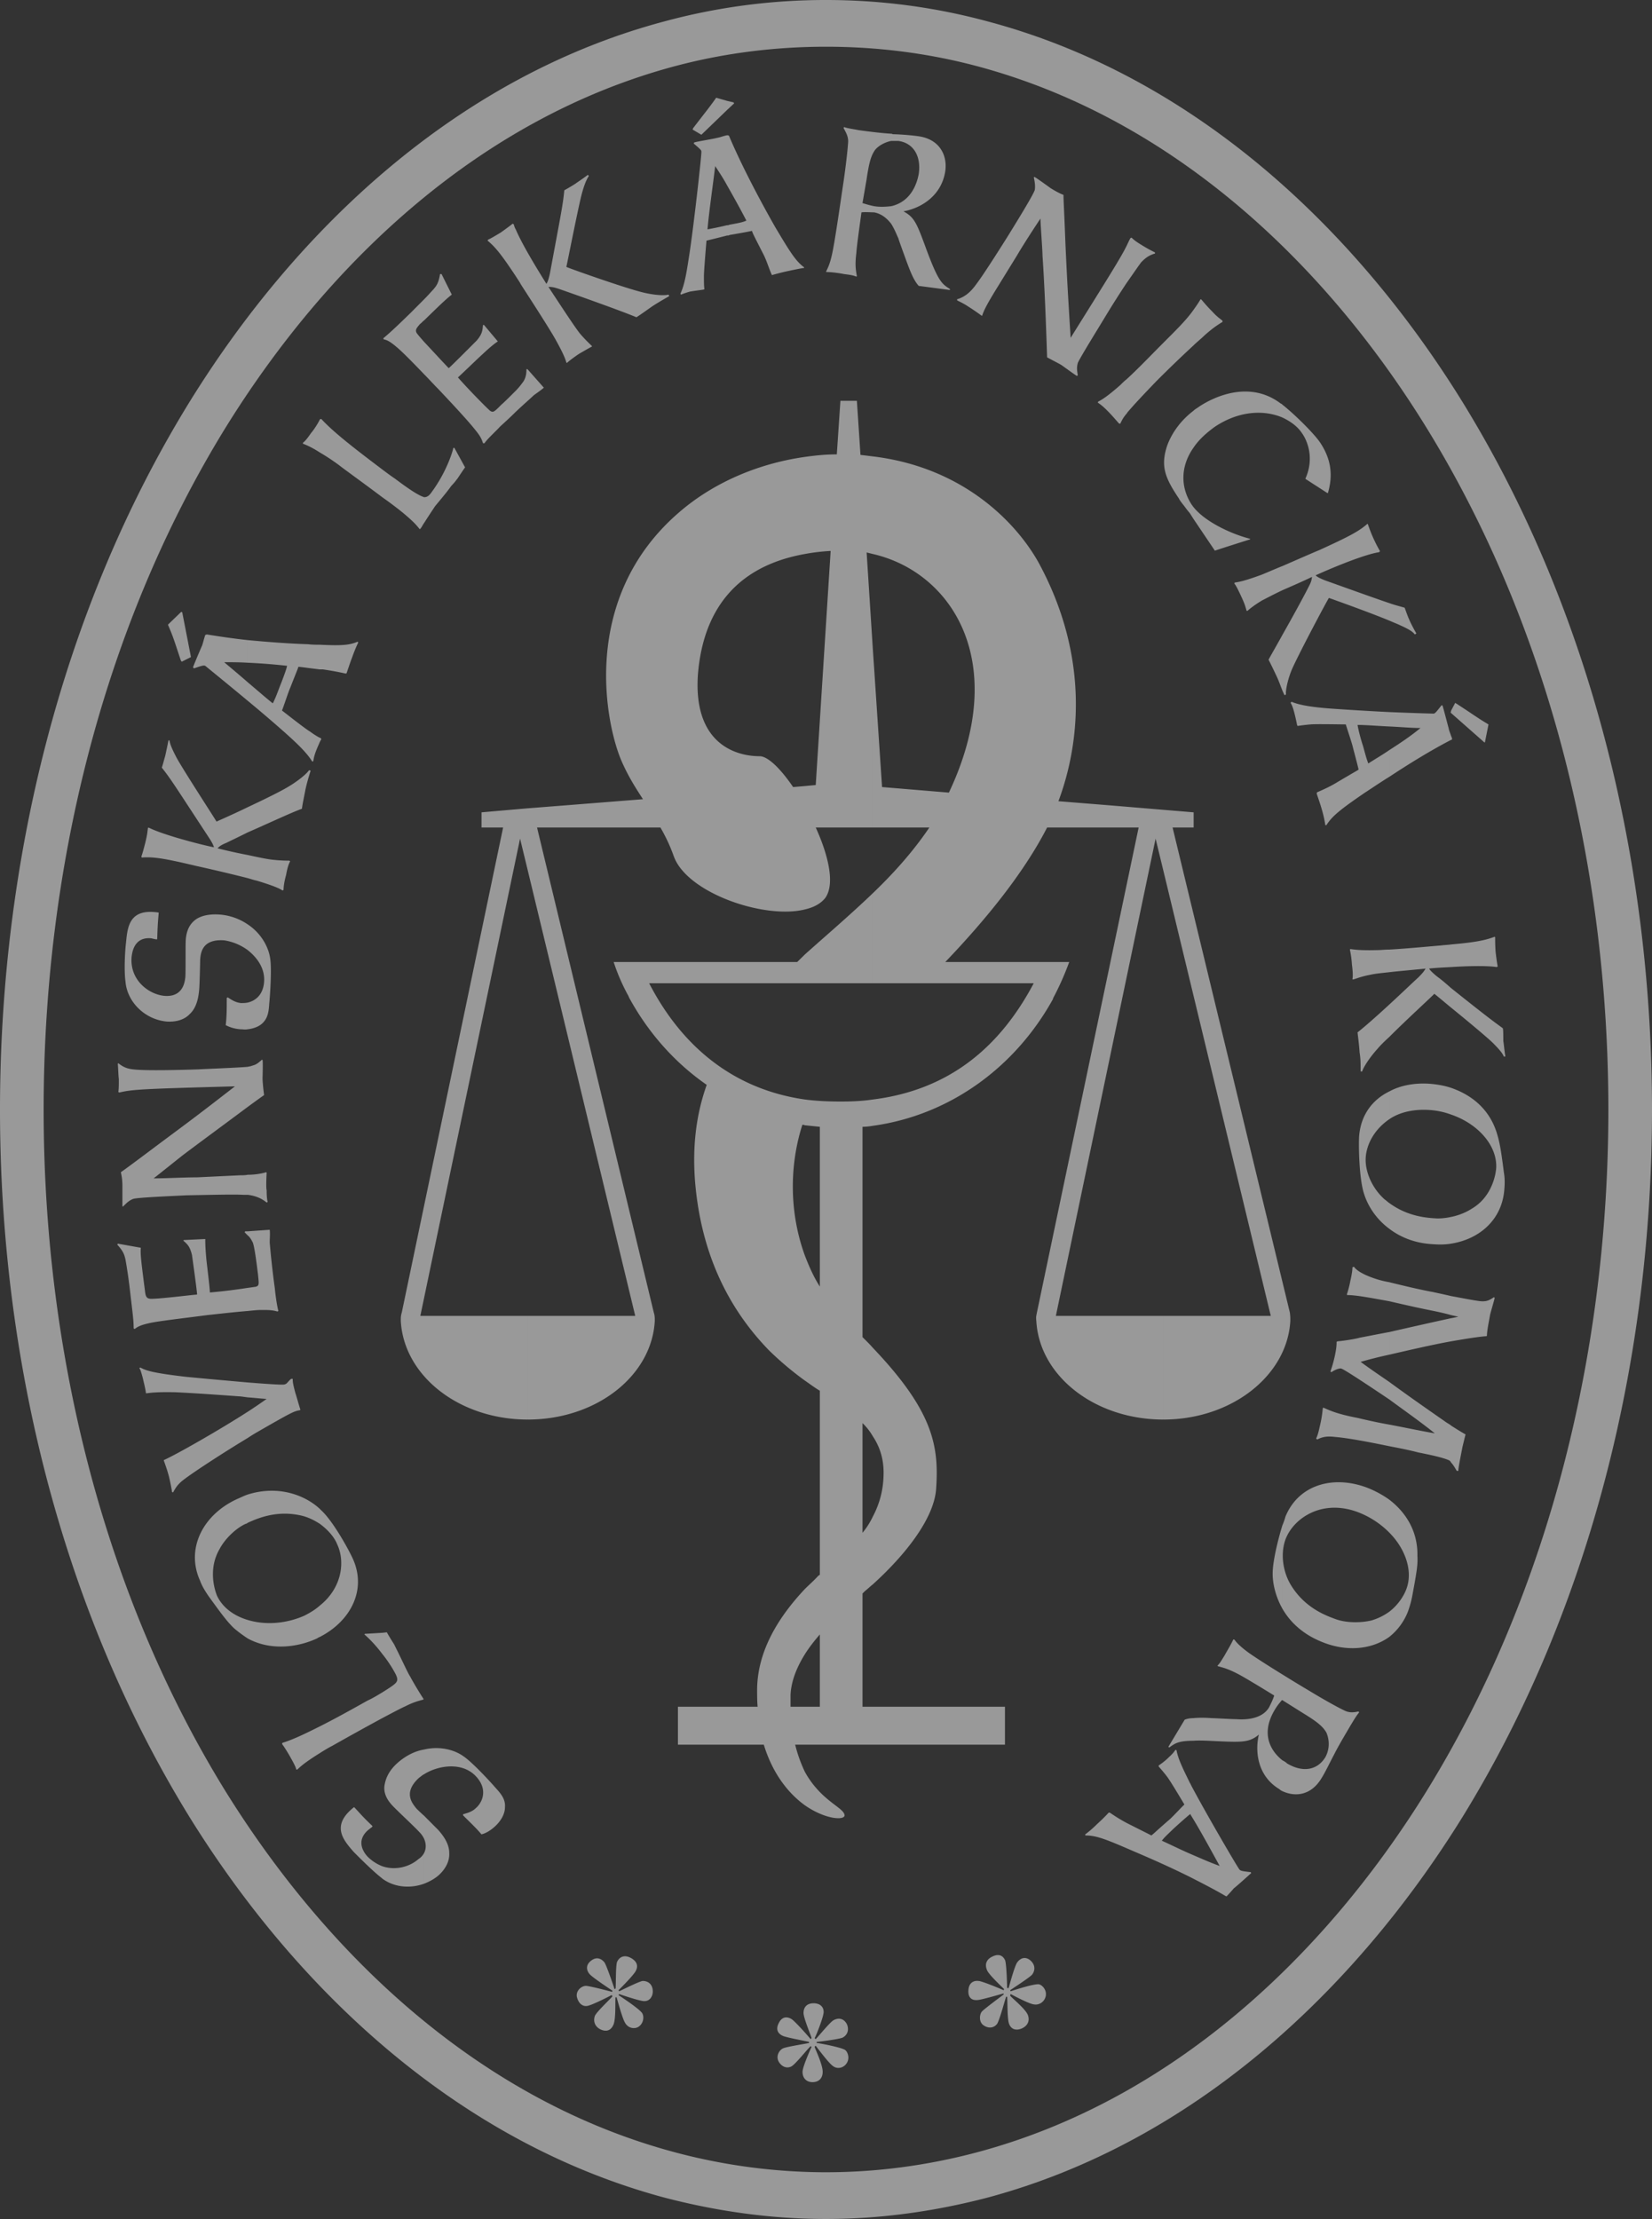
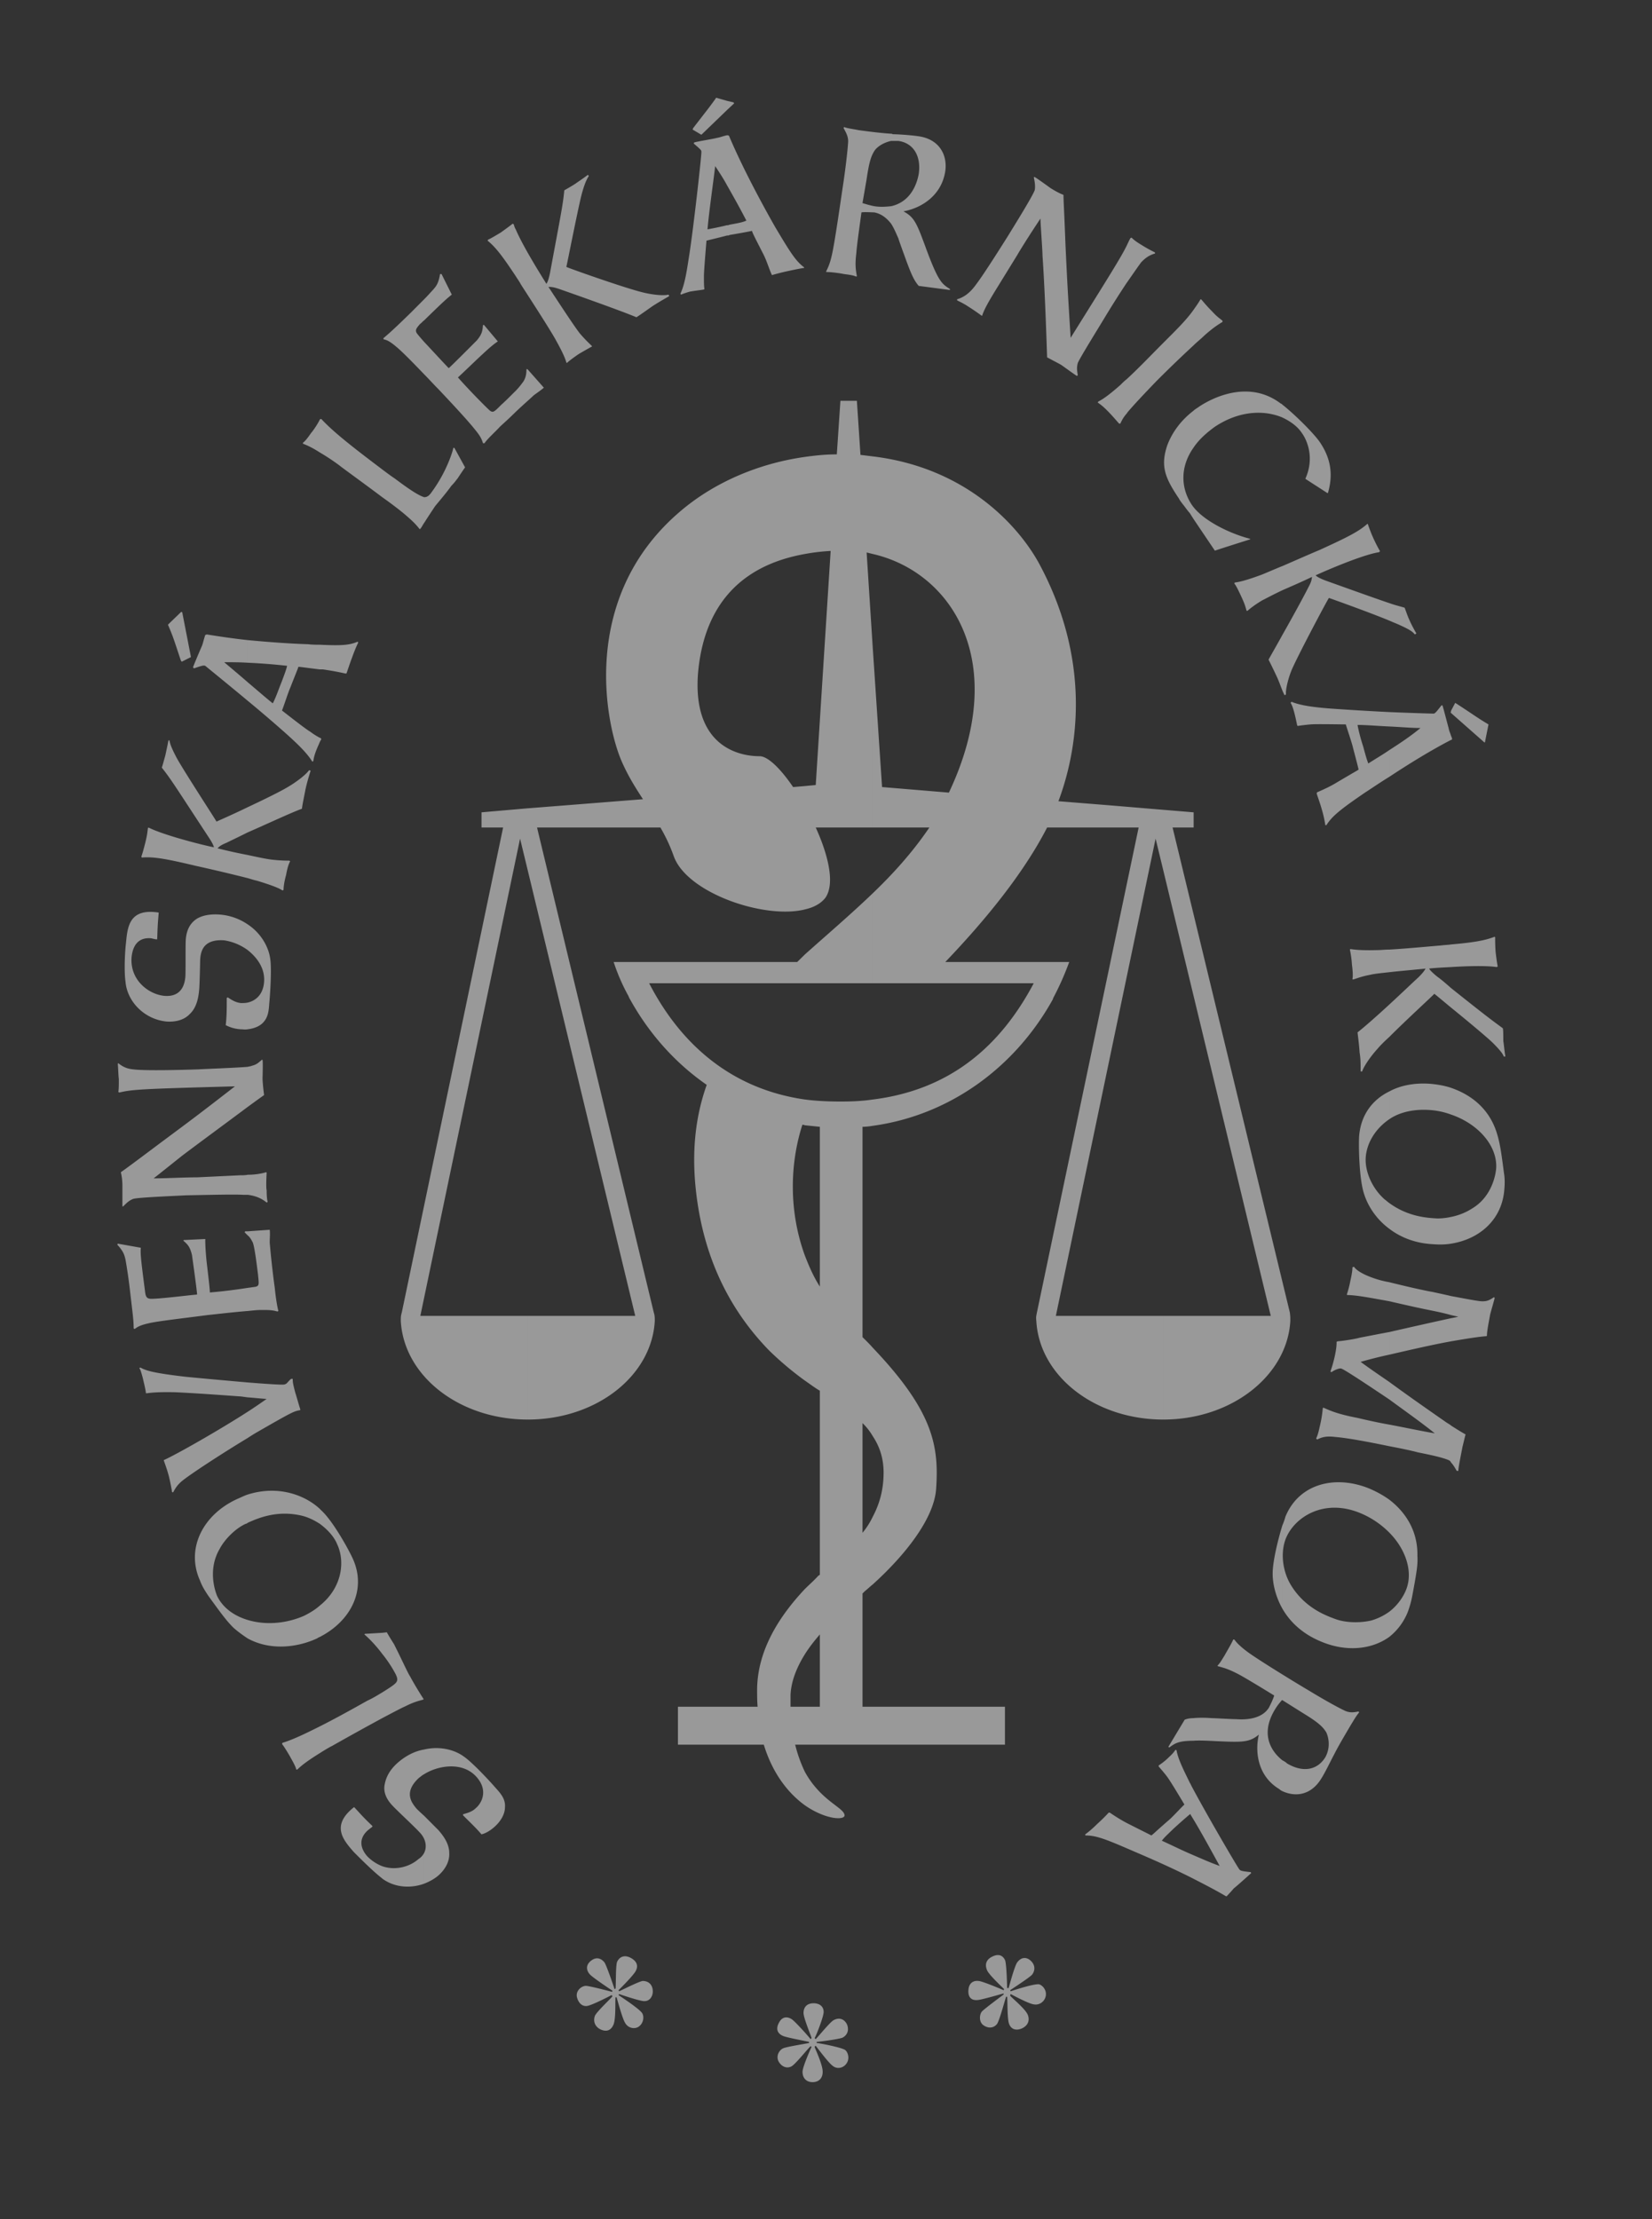
<svg xmlns="http://www.w3.org/2000/svg" width="169" height="227" viewBox="0 0 169 227">
  <rect x="0" y="0" width="169" height="227" fill="#333333" stroke="none" />
  <g fill="#FFF" fill-rule="evenodd" opacity=".5">
-     <path d="M84.5 227c-5.62 0-11.186-.788-16.595-2.206-20.85-5.622-37.393-20.962-48.526-38.928C6.144 164.379 0 138.638 0 113.526 0 88.414 6.144 62.62 19.379 41.134 30.512 23.115 47.056 7.774 67.905 2.206A63.152 63.152 0 0 1 84.5 0v4.78c-5.147 0-10.293.631-15.283 1.944-19.904 5.254-35.606 19.963-46.215 37.142C10.294 64.564 4.464 89.36 4.464 113.526c0 24.113 5.83 48.961 18.538 69.607 10.609 17.127 26.311 31.837 46.215 37.09A60.115 60.115 0 0 0 84.5 222.22V227zm0-227c5.62 0 11.186.735 16.595 2.206 20.85 5.568 37.393 20.909 48.526 38.928C162.855 62.62 169 88.414 169 113.526c0 25.112-6.145 50.853-19.38 72.34-11.132 17.966-27.676 33.306-48.525 38.928C95.685 226.212 90.12 227 84.5 227v-4.781c5.147 0 10.293-.683 15.282-1.996 19.904-5.253 35.659-19.963 46.216-37.09 12.708-20.646 18.538-45.494 18.538-69.607 0-24.166-5.83-48.962-18.538-69.66-10.557-17.18-26.312-31.888-46.216-37.142C94.792 5.411 89.647 4.78 84.5 4.78V0z" />
    <path d="M104.571 207.491c.67-.334.771-.89.566-1.39-.257-.613-1.697-1.781-1.8-1.948l.051-.167c.102.055 1.852 1.001 2.366 1.057.565.112 1.131-.278 1.234-.89.102-.668-.464-1.169-.771-1.169-.669 0-2.674.668-2.829.723l-.051-.11c.153-.112 2.056-1.336 2.262-1.614.36-.5.258-1.058-.206-1.447-.462-.39-.976-.278-1.336.222-.257.335-.823 2.449-.874 2.616h-.155c0-.167-.05-2.393-.205-2.838-.257-.557-.72-.667-1.286-.39-.616.278-.822.78-.566 1.391.155.446 1.595 1.781 1.749 1.948l-.052.111c-.102-.055-2.21-.946-2.571-.946-.411-.055-.977.112-1.028.946-.052.78.36 1.057.925 1.003.361 0 2.418-.613 2.674-.669v.111c-.154.112-1.953 1.447-2.21 1.725-.258.279-.361 1.113.204 1.448.515.333 1.03.222 1.337-.167.258-.39.772-2.338.927-2.783h.102c.052.278 0 2.337.206 2.783.206.556.72.722 1.337.444M83.129 213c.718 0 1.028-.5 1.028-1.002.05-.723-.772-2.392-.822-2.615l.102-.111c.103.111 1.285 1.725 1.747 2.06.464.388 1.132.222 1.44-.28.36-.556.052-1.28-.256-1.39-.566-.279-2.673-.668-2.828-.668v-.112c.155 0 2.365-.278 2.673-.444.515-.279.668-.835.412-1.391-.31-.557-.823-.668-1.337-.39-.36.167-1.697 1.836-1.851 1.947l-.102-.111c.102-.111.925-2.17.925-2.67 0-.558-.413-.892-1.029-.892-.617 0-1.028.334-1.028 1.002 0 .502.77 2.337.822 2.56l-.103.111c-.102-.166-1.645-1.892-1.954-2.059-.36-.222-.925-.333-1.286.39-.36.668-.102 1.113.412 1.335.36.168 2.47.557 2.675.612v.112c-.206.056-2.366.39-2.675.556-.36.168-.772.78-.412 1.392.36.556.875.667 1.286.444.411-.222 1.595-1.725 1.954-2.058l.103.055c-.103.223-.925 2.059-.925 2.56 0 .613.36 1.057 1.029 1.057m-21.7-5.397c.72.333 1.13 0 1.336-.501.257-.612.154-2.503.206-2.782h.103c.051.11.565 2.115.874 2.615.308.556.977.668 1.388.39.566-.39.566-1.17.309-1.447-.412-.501-2.211-1.67-2.366-1.781l.052-.11c.154.054 2.262.778 2.622.722.515 0 .874-.5.823-1.113-.051-.612-.463-.946-1.028-.946-.412.056-2.263 1.002-2.417 1.057l-.052-.11c.103-.112 1.646-1.614 1.8-2.06.257-.556-.051-1.001-.617-1.279-.566-.279-1.08-.112-1.337.445-.154.445-.103 2.504-.154 2.726l-.103.056c-.051-.167-.823-2.448-1.028-2.727-.258-.334-.772-.667-1.389-.167-.565.446-.463 1.002-.103 1.392.309.333 2.057 1.502 2.314 1.669l-.051.111c-.206-.056-2.314-.611-2.674-.611-.411 0-1.028.444-.926 1.112.155.667.566 1.001 1.029.947.463-.056 2.108-.891 2.52-1.114l.102.111c-.154.223-1.594 1.558-1.8 2.004-.205.556 0 1.112.566 1.391M19.534 67.218l-.89-4.576-.104-.052-1.36 1.315c.523 1.21.575 1.42 1.308 3.628 0 0 .052.106.104.158l.942-.473zm5.808 85.67v2.892a.396.396 0 0 1-.21.106c-1.046.473-2.145 1.577-2.668 2.577-1.046 1.788-.68 3.733-.261 4.785.575 1.21 1.726 2.051 3.139 2.472v1.893c-.471-.315-.994-.683-1.465-1.104-.628-.631-1.047-1.157-2.564-3.26-.314-.474-.628-.947-.837-1.526-1.517-3.313.314-6.837 3.872-8.414.366-.158.68-.316.994-.421zm0-8.467v2.682c-2.355 1.42-5.442 3.418-6.54 4.26-.628.473-.837.841-1.099 1.315l-.105-.053c0-.105-.209-1.157-.314-1.578-.209-.789-.418-1.315-.523-1.63v-.053c1.308-.578 5.808-3.155 8.58-4.943zm0-2.998v1.525c-.419-.052-.733-.105-.89-.105-2.197-.158-4.342-.315-6.54-.42-.314 0-1.831-.053-2.877.105h-.105c-.052-.474-.21-1.052-.314-1.526-.21-.788-.262-.894-.366-1.051l.104-.053c.524.263.995.526 4.657.947 1.046.105 3.924.368 6.33.578zm0-9.676v2.366c-1.36.105-3.14.316-4.133.42-2.826.369-5.18.632-6.017.842-.942.21-1.204.421-1.413.579l-.105-.053c0-.841-.104-1.525-.366-3.786a52.88 52.88 0 0 0-.47-3.261c-.106-.42-.158-.789-.838-1.525l.052-.105 2.355.42c-.053.579 0 1.157.418 4.365.053.474.105.79.471.842.419.105 4.134-.368 4.866-.42 0-.316-.47-3.682-.523-4.05-.21-.842-.419-1.052-.89-1.473l.053-.052 2.197-.106c0 .316 0 .842.105 1.999.052.578.366 2.998.366 3.47a55.99 55.99 0 0 0 3.872-.472zm0-5.785v.42l-.314-.315.052-.105h.262zm0-16.83v4.103c-2.25 1.683-4.761 3.523-6.645 4.943-.47.368-2.564 2.051-2.982 2.367 1.308 0 3.14-.105 4.447-.105l4.395-.21c.262 0 .523 0 .785-.053v2.051h-.471c-.89-.053-3.087 0-5.86.052-.837.053-4.97.21-5.389.368-.419.158-.68.421-1.046.79l-.053-.053v-1.999c0-.841-.104-1.157-.157-1.472.523-.369.89-.631 4.186-3.103 2.616-1.946 3.558-2.63 7.482-5.68-9.627.263-10.464.316-11.825.631l-.104-.053c.052-.315.052-.683.052-1.314-.052-.421-.052-.894-.105-1.578l.053-.053c.575.474 1.046.579 1.517.631 1.256.158 5.127.053 6.697 0 .785-.052 3.872-.157 5.023-.262zm0-6.573c-.21.052-.471.052-.68.052-.628-.052-1.1-.42-1.36-.578l-.105.052c0 1.105 0 1.894-.105 2.788.21.105.733.368 1.517.42.21 0 .471.053.733 0v-2.734zm0-7.994v2.63a5.483 5.483 0 0 0-2.407-1c-2.25-.158-2.407 1.262-2.459 1.999 0 .157-.052 2.63-.105 3.103-.052.473-.157 1.682-.941 2.419-.576.63-1.465.841-2.355.789-2.302-.21-4.08-2.051-4.238-4.102-.157-1.105-.052-3.103.052-3.945.157-1.63.314-3.576 3.349-3.103-.105 1.21-.105 1.263-.157 2.735h-.105c-.104 0-.261-.053-.523-.105-1.779-.158-1.936 1.525-1.988 1.893-.21 2.367 1.727 3.84 3.349 3.997 1.935.158 2.092-1.472 2.145-1.893.052-.631 0-3.366.052-3.945.105-.999.47-1.577 1.046-1.998.471-.315 1.256-.578 2.512-.473a5.852 5.852 0 0 1 2.773.999zm0-11.99v2.576c-.942.474-1.727.842-2.145 1.052-.628.263-.733.368-.942.579 1.256.315 2.25.525 3.087.683v2.367a182.893 182.893 0 0 0-5.337-1.262c-3.087-.737-4.343-.947-5.494-.842l-.052-.105c.105-.263.262-.841.419-1.473.209-.841.209-1.157.261-1.472h.105c1.57.789 5.755 1.84 6.645 1.998-.053-.157-.105-.368-.524-.999-3.453-5.259-3.819-5.89-4.813-7.152.052-.105.262-.894.366-1.262.052-.263.21-.947.314-1.525h.105c.052.315.157.683.68 1.682.47.947 3.924 6.259 4.133 6.627.105-.053 1.57-.684 3.192-1.473zm0-17.093v2.314c-.837-.052-1.622-.052-2.407-.052.68.578 1.57 1.315 2.407 2.05v1.894c-2.145-1.788-4.29-3.524-4.343-3.576-.157-.053-.261-.053-1.15.263l-.105-.105c.104-.316.784-1.894.941-2.262.105-.315.157-.578.314-1.052l.157-.052c1.308.21 2.72.42 4.186.578zm0 19.67v-2.578c1.57-.736 3.296-1.577 4.08-2.05.733-.421 1.832-1.21 2.198-1.736l.157.052c-.261.842-.366 1.21-.523 1.894-.157.841-.314 1.525-.366 1.998-1.151.42-3.61 1.578-5.546 2.42zm0 4.68v-2.367c1.203.263 1.988.42 2.459.474.89.105 1.57.105 1.779.105l.105.052c-.157.316-.262.579-.42 1.42-.208.737-.26 1.315-.26 1.525l-.105.053c-.314-.21-.89-.473-2.616-1-.262-.052-.576-.157-.942-.262zm0 15.461v-2.734c.732-.158 1.57-.737 1.674-2.104.105-1.367-.68-2.472-1.674-3.26v-2.63c1.36.894 2.145 2.314 2.302 3.524.157.999 0 3.576-.105 4.627-.052.842-.157 1.473-.732 1.999-.419.368-.994.526-1.465.578zm0 7.942v-4.102c.21-.052.314-.052.418-.106.419-.105.576-.21 1.047-.63l.052.052c.052.263 0 1.735 0 1.893 0 .21.052.894.157 1.683-.523.368-1.099.789-1.674 1.21zm0 8.993v-2.051c.68 0 1.413-.106 1.883-.263l.053.052c-.053 1-.053 1.63 0 1.788 0 .684.052 1 .104 1.21l-.104.052c-.523-.42-1.099-.683-1.936-.788zm0 11.885v-2.366c.418-.053.732-.106.785-.106.418-.105.366-.263.261-1.314-.104-.79-.314-2.63-.523-3.208-.157-.316-.314-.579-.523-.737v-.42l2.25-.158c.052.473 0 .789 0 1.315.052.578.209 2.419.523 4.68.052.579.21 1.788.366 2.314l-.105.053c-.523-.158-.941-.158-1.674-.158-.366 0-.837.052-1.36.105zm0 12.99v-2.682a53.33 53.33 0 0 0 1.936-1.315c-.262 0-1.204-.105-1.936-.158v-1.525c1.936.158 3.61.263 3.715.21.104 0 .157-.052.261-.105.053-.052.367-.42.471-.473h.157c0 .316 0 .42.262 1.42.157.473.366 1.262.523 1.735l-.052.053c-.628.105-.838.21-4.5 2.314-.262.158-.523.316-.837.526zm7.377 29.503v2.735c-.837.526-1.726 1.104-2.302 1.683h-.105c-.052-.21-.157-.473-.575-1.21-.052-.105-.471-.841-.89-1.42l.053-.105c1.046-.315 2.354-.946 3.82-1.683zm0-12.359v3.209c-.157.052-.261.157-.418.21-1.622.736-4.448 1.315-6.96-.053v-1.893c1.727.526 3.82.42 5.756-.42.628-.316 1.151-.632 1.622-1.053zm0-9.887v1.526c-.575-.369-1.203-.684-1.883-.842-2.512-.578-4.448.263-5.494.736v-2.892c3.191-1 5.912.105 7.377 1.472zm0-88.404v2.525c-1.726-.211-1.988-.264-2.197-.264-.053.21-.157.42-.837 2.156-.21.474-.628 1.788-.838 2.314.419.316 2.407 1.894 2.878 2.156.419.316.785.526.994.632v.42c-.105.263-.261.579-.418 1-.21.578-.21.788-.262.999h-.105c-.575-.947-1.726-1.999-2.72-2.893a141.884 141.884 0 0 0-3.872-3.313v-1.893c.942.789 1.831 1.577 2.564 2.156.314-.579.627-1.525.89-2.156.418-1.105.47-1.262.575-1.683a61.412 61.412 0 0 0-4.03-.316v-2.314c2.198.21 4.396.368 6.175.421.418.053.837.053 1.203.053zm0-23.035v3.366c-.575-.368-1.15-.684-1.726-.894v-.105c.156-.106.366-.316.837-1 .104-.105.575-.736.89-1.367zm0 25.56v-2.525c2.198.105 3.035.052 3.872-.316l.052.105c-.157.316-.366.79-.628 1.525-.261.684-.418 1.21-.575 1.63h-.105a29.522 29.522 0 0 0-2.302-.42h-.314zm0 7.414v-.42c.052 0 .105.052.105.052l.052.106c-.052.052-.105.157-.157.262zm0 91.56c3.087-1.577 4.814-4.733 3.401-7.94-.419-.947-2.04-3.892-3.244-4.997l-.157-.158v1.526c.785.578 1.465 1.314 1.779 2.103.837 1.788.47 4.47-1.779 6.258v3.209zm6.383 5.68v2.63a316.295 316.295 0 0 0-5.127 2.84c-.419.21-.837.473-1.256.736v-2.735c1.465-.736 3.087-1.63 4.866-2.63.68-.315 1.151-.63 1.517-.84zm0-6.1v2.156c-.941-1.262-1.779-1.946-1.83-1.998l.051-.053 1.78-.105zm0-119.013v2.84c-1.883-1.42-4.08-2.998-4.395-3.26a21.853 21.853 0 0 0-1.988-1.315V42.92l.052-.053h.105c1.256 1.368 3.506 3.103 6.226 5.154zm0 142.889a4.387 4.387 0 0 1-1.465-.947c-.261-.263-1.36-1.525 0-2.734.21-.158.314-.263.419-.316l.052-.105c-1.046-1-1.046-1.052-1.883-1.946-2.407 1.893-1.1 3.366-.053 4.575.576.579 1.989 1.999 2.878 2.683l.052.052v-1.262zm0-15.146v-2.63c.837-.526 1.151-.736 1.36-.946.262-.263.21-.526 0-.947a12.634 12.634 0 0 0-1.36-2.051v-2.156l.471-.053c.105.21.628 1.052.733 1.21l.418.841c.366.737 1.047 2.209 1.204 2.42.366.683.994 1.735 1.412 2.366l-.052.053c-.576.157-.994.263-1.831.683-.471.21-1.36.684-2.355 1.21zm4.29-124.903v2.63c-.156.21-.261.473-.418.63h-.052c-.367-.473-.68-.788-1.413-1.42-.419-.367-1.36-1.104-2.407-1.84v-2.84c.419.316.837.631 1.308.947 1.884 1.42 2.46 1.683 2.826 1.84.052 0 .104.053.157.053zm0-20.247v2.156c-.156.105-.261.263-.418.368-.314.368-.523.579-.366.894.052.105.366.473.785.947v3.313c-1.308-1.367-2.355-2.42-2.878-2.84-.68-.578-.994-.684-1.256-.736l-.052-.105c.68-.579 1.151-1 2.825-2.63l1.36-1.367zm0 158.929c-.104.21-.313.473-.575.63-.89.79-2.354 1.21-3.715.737v1.262c1.204.895 2.826 1.053 4.29.526v-3.155zm0-10.571c-.941.158-1.883.63-2.72 1.367-.942.842-1.203 1.63-1.308 2.156-.157.684.052 1.42.732 2.157.367.42 2.355 2.261 2.773 2.734a2.4 2.4 0 0 1 .524.737v-2.367a16.736 16.736 0 0 1-.785-.736c-.419-.526-1.413-1.63.261-3.156.157-.105.314-.263.524-.368v-2.524zm0-146.202v-2.156c.42-.42.733-.79.89-.947.314-.368.576-.63.733-1.63h.157l1.046 2.103c-.47.369-.837.684-2.825 2.63zm0 20.72v-2.629c.262 0 .472-.105.733-.473 1.674-2.262 2.25-4.47 2.25-4.576h.105l1.098 1.999c-.157.21-.68 1-.785 1.157-.104.105-.209.315-.627.736-.471.684-1.518 1.893-1.675 2.104-.314.473-.732 1.104-1.098 1.683zm9.366-13.515v2.156c-.47.473-1.046 1-1.622 1.525-.366.421-1.308 1.262-1.57 1.683h-.156c-.157-.526-.367-.841-.838-1.42-.837-1.052-2.773-3.103-3.714-4.102-.524-.526-.994-1.052-1.465-1.525V34.98c.89.946 2.145 2.314 2.511 2.682.21-.158 2.616-2.577 2.878-2.84.523-.631.575-.947.628-1.578h.104l1.413 1.683c-.314.21-.733.526-1.57 1.315-.418.368-2.145 2.051-2.511 2.367 1.203 1.367 3.034 3.208 3.296 3.418.314.21.419.105 1.151-.631.366-.316.942-.894 1.465-1.42zm0-16.514v4.786c-1.36-2.05-2.04-2.945-2.878-3.629l.053-.105c.261-.104.785-.42 1.308-.736.732-.526.942-.684 1.203-.894l.105.053c.052.157.104.368.21.525zm-9.365 164.662v-2.367l1.465 1.473c.314.368 1.098 1.262 1.098 2.314.053.841-.366 1.63-1.046 2.261-.471.42-.994.684-1.517.894v-3.155c.261-.526.157-1.052 0-1.42zm3.976-2.42c.733.737 1.308 1.263 1.884 1.946.261-.052.784-.263 1.36-.789.47-.42 1.046-1.157 1.046-1.998.053-.789-.366-1.315-.941-1.946-.68-.789-2.407-2.63-3.244-3.208-.994-.736-2.512-1.104-4.081-.736v2.524c1.412-.894 3.924-1.315 5.336.263 1.204 1.315.628 2.63-.052 3.208-.419.42-.994.526-1.308.631v.105zm5.39-157.456v-4.786c.784 1.841 2.72 4.891 3.138 5.576.105-.159.21-.37.367-1.105 1.15-6.206 1.308-6.89 1.465-8.467.104-.053.837-.473 1.15-.684.21-.158.785-.526 1.256-.894l.105.105c-.157.263-.366.579-.68 1.683-.314 1.052-1.517 7.205-1.622 7.626.157.105 5.807 2.103 7.691 2.577.785.21 2.093.42 2.773.262l.052.158c-.732.421-1.098.631-1.674 1-.68.473-1.256.894-1.674 1.156-1.622-.683-6.54-2.419-7.9-2.892-.628-.21-.785-.21-1.1-.21 1.727 2.63 2.669 4.05 3.192 4.733.576.683 1.047 1.104 1.256 1.315v.052c-.314.159-.576.316-1.308.737-.628.42-1.099.788-1.256.946l-.052-.053c-.105-.368-.314-.946-1.204-2.524-.889-1.525-2.982-4.733-3.453-5.47-.157-.315-.366-.578-.523-.84zm0 13.884v-2.156c.365-.368.627-.736.784-.947.262-.42.314-.841.314-1.262h.104l1.675 1.893c-.367.316-.628.474-1.047.79-.261.262-.941.84-1.83 1.682zm21.608-28.294v5.102c-.367-.684-.785-1.315-1.204-1.946-.209 1.788-.628 4.628-.785 6.468.576-.105 1.36-.262 1.989-.42v1.052c-.576.157-1.675.42-2.093.525-.052.579-.262 3.103-.262 3.63 0 .63 0 1.051.053 1.314l-.053.053c-.261.052-.785.105-1.412.21-.576.158-.785.263-.942.315l-.053-.105c.471-.946.68-2.524.89-3.839.47-2.997 1.308-10.57 1.256-10.676 0-.157-.053-.21-.785-.841l.052-.105c.314-.106 1.988-.368 2.355-.474.313-.052.523-.157.994-.263zm0-3.523v.947l-2.616 2.524-.89-.526c0-.053.052-.158.052-.158 1.413-1.84 1.57-1.998 2.355-3.102l1.099.315zm0 .947v-.947l.68.158.052.105-.732.684zm0 12.832v-1.052c.104 0 .157 0 .261-.053 1.151-.21 1.36-.263 1.727-.42-.68-1.315-1.36-2.525-1.988-3.63v-5.1h.104l.105.052c1.308 3.103 3.244 6.732 4.709 9.309 1.623 2.734 2.144 3.523 2.982 4.154v.053c-.366.052-.89.158-1.623.315-.732.158-1.307.316-1.673.421l-.052-.105c-.314-.736-.524-1.473-.89-2.156-.942-1.841-1.046-2.051-1.099-2.262-.261.053-.47.106-2.302.421-.052.053-.157.053-.261.053zM91.162 13.68v.736c-.733.158-1.308.526-1.622.895-.42.577-.629 1.262-.89 3.05l-.418 2.418c.367.106.68.21 1.203.316.68.105 1.203.052 1.727 0v1.788c-.419-.526-.942-.999-1.727-1.157-.315 0-.942-.053-1.308 0-.104.789-.47 3.313-.524 4.155-.155 1.262-.051 1.735.053 2.366l-.053.053c-.26-.105-.418-.158-1.255-.263-.523-.105-1.308-.21-1.831-.21v-.053c.105-.263.366-.631.628-1.893.314-1.472.889-5.575 1.152-7.31.155-1.052.417-3.103.47-4.103 0-.525-.21-.893-.47-1.367l.051-.104c.419.157.994.21 1.465.314 1.517.21 2.512.316 3.349.369zm0 9.203v-1.788c2.093-.473 2.668-2.42 2.826-3.313.26-1.788-.524-3.156-2.094-3.366h-.732v-.736c.052 0 .104 0 .157.052.628 0 1.988.105 2.669.21 2.144.316 2.929 1.946 2.72 3.524-.367 2.577-2.512 3.84-4.29 4.155 1.098.578 1.359 1.21 2.197 3.47 1.36 3.735 1.726 3.946 2.563 4.471v.105l-3.19-.42c-.524-.58-.839-1.42-1.257-2.525-.105-.315-.68-1.84-.837-2.366-.157-.316-.366-.895-.732-1.473zm24.067 15.935v3.523c-.314.369-.418.579-.627 1h-.106c-.208-.21-.627-.737-1.202-1.315-.471-.473-.681-.631-.995-.842l.053-.105c.418-.21.993-.578 2.25-1.683.209-.21.418-.42.627-.578zm0-13.621v3.786a98.815 98.815 0 0 0-2.197 3.471c-.471.79-2.564 4.155-2.774 4.681-.104.42-.104.631 0 1.262l-.104.053c-.262-.158-1.413-1-1.57-1.105-.156-.105-.784-.42-1.464-.788-.106-3.261-.263-7.416-.471-10.413 0-.578-.21-3.261-.21-3.787-.733 1.104-1.727 2.63-2.406 3.787l-2.302 3.734c-.471.788-1.048 1.735-1.257 2.419h-.051c-.785-.579-1.31-.894-1.465-1-.577-.368-.89-.473-1.047-.578v-.105c.733-.21 1.36-.684 1.988-1.577.524-.685 1.727-2.525 3.244-4.944.419-.684 2.616-4.208 2.72-4.681.054-.42 0-.789-.104-1.262l.053-.053c.157.053 1.308.895 1.674 1.157.68.42 1.046.579 1.309.684 0 .631.051 1.104.208 5.206.157 3.314.21 4.418.523 9.414 3.977-6.363 5.128-8.204 5.703-9.361zm0 3.786v-3.786c.157-.315.262-.579.418-.841l.106-.052c.209.21.47.42.994.735.418.263.785.473 1.412.789v.105c-.733.211-1.098.579-1.412.894-.315.421-.89 1.262-1.518 2.156zm6.854 146.78v2.315c-1.517 0-1.883.263-2.459.683l-.105-.052 1.675-2.787c.262-.106.576-.158.89-.158zm0-133.737c-1.308 1-2.198 2.261-2.668 3.524-.732 2.156-.21 3.365 1.203 5.469 0 .053.262.42.524.736.261.368.523.684.575.736l.366.579v-1.21c-.052-.052-.104-.157-.157-.21-1.15-1.735-1.203-3.892.157-5.838v-3.786zm0-10.308v3.629a125.62 125.62 0 0 0-3.819 3.681c-1.466 1.525-2.25 2.367-2.878 3.103-.051.053-.105.158-.157.21V38.82c1.203-1.104 2.355-2.314 3.505-3.471 1.466-1.473 2.565-2.524 3.35-3.629zm0 3.629v-3.629c.262-.368.524-.736.733-1.104h.052c.21.21.419.526 1.151 1.262.576.631.837.736 1.047.947v.105c-.68.42-1.047.683-1.831 1.367-.367.368-.785.684-1.152 1.052zm0 17.723v-1.21c1.152 1.473 3.767 2.735 5.808 3.261v.053c-.994.315-2.668.841-3.61 1.157l-2.198-3.261zm9.104 118.224v2.63h-.052c-.21.262-.419.472-.733.998-1.57 2.63-.209 4.365.785 5.154v3.156a1.097 1.097 0 0 1-.314-.21c-2.197-1.315-2.512-3.787-2.092-5.575-.942.789-1.675.789-4.082.683-1.15-.052-1.988-.105-2.616-.052v-2.314c.524-.053 1.152-.053 1.883 0 .315 0 1.99.105 2.512.105.68.053 2.564.105 3.349-1.21.157-.315.419-.841.523-1.21-.68-.42-2.825-1.735-3.61-2.155-1.099-.579-1.57-.684-2.145-.842l-.053-.052c.21-.21.314-.369.732-1.052.263-.474.681-1.157.89-1.63h.105c.156.21.42.578 1.413 1.314.733.526 2.145 1.42 3.505 2.262zm0-15.252v8.52c-.68-1.21-.994-2.524-.994-3.576 0-1.315.576-3.576.994-4.944zm0-91.087v5.68c-.209-.526-.314-.841-.523-1.315-.366-.788-.68-1.42-.89-1.84.315-.579.838-1.473 1.413-2.525zm0-7.047v2.472c-.994.473-1.675.842-2.093 1.052-.784.474-1.308.894-1.465 1.052h-.104c-.105-.368-.157-.631-.524-1.42-.313-.684-.576-1.21-.732-1.368l.052-.105c.419-.052.995-.158 2.721-.789.523-.21 1.36-.578 2.145-.894zm0-16.513v1.315c-1.726-.737-4.29-.79-6.906.946-.943.684-1.674 1.368-2.198 2.156v-3.786c.157-.158.367-.263.576-.42 1.413-.947 5.127-2.788 8.371-.316.052 0 .105.052.157.105zm0 1.315v-1.315c1.151.894 3.244 2.945 3.872 3.892 1.046 1.577 1.36 3.208.785 5.153h-.052l-2.198-1.42-.053-.052c.995-2.209.105-4.05-.366-4.68-.418-.632-1.098-1.158-1.988-1.578zm0 140.522v-3.156c.21.105.367.21.471.316 1.57.946 3.087.736 3.924-.631.523-.947.367-1.946.105-2.525-.366-.63-.942-1.104-2.407-1.998l-2.093-1.315v-2.63c1.099.684 2.145 1.315 2.773 1.684.941.578 2.669 1.577 3.558 1.998.523.263.942.21 1.465.105l.052.105c-.313.368-.575.842-.837 1.263-.837 1.42-1.36 2.313-1.726 3.05-.314.578-.89 1.788-1.256 2.366-1.047 1.788-2.668 1.999-4.029 1.368zm10.935-29.82v3.367a9.031 9.031 0 0 0-2.983-1.999c-3.714-1.525-6.696.42-7.585 2.577-.576 1.42-.367 3.313.47 4.733 1.413 2.367 3.558 3.156 4.552 3.524 1.1.42 2.616.42 3.714.158a5.955 5.955 0 0 0 1.832-.894v2.577c-1.832 1.314-4.395 1.525-6.854.525-1.988-.788-3.296-2.05-4.08-3.418v-8.52a6.41 6.41 0 0 0 .313-.894c1.413-3.418 5.128-4.26 8.529-2.892.627.263 1.36.63 2.092 1.157zm0-7.677v2.208c-2.04-.42-4.238-.841-5.546-.946-.837-.105-1.308 0-1.83.263l-.106-.105c.105-.21.21-.474.367-1.21.157-.631.26-1.262.314-1.893l.052-.053c.628.263 1.308.631 3.505 1.052.89.21 2.042.473 3.244.684zm0-9.467v2.314a43.811 43.811 0 0 0-2.93.737c1.151.841 2.093 1.472 2.93 2.05v1.789c-2.511-1.683-4.656-3.103-4.918-3.156-.157-.052-.628.105-.994.368l-.105-.052c.105-.368.21-.579.419-1.473.21-.946.21-1.315.21-1.577l.104-.053c.68-.053 1.935-.263 2.25-.368.836-.158 1.883-.368 3.034-.579zm0-5.101v1.946c-1.779-.316-3.349-.631-4.29-.631l-.052-.053c.104-.315.261-.841.366-1.42.157-.683.209-1.104.209-1.367l.157-.053c.366.526 1.36.947 2.145 1.21a9.79 9.79 0 0 0 1.465.368zm0-19.511v2.84c-1.465.999-2.302 2.472-2.407 3.891-.104 1.473.68 3.209 1.937 4.313.156.105.313.263.47.368v2.63c-1.36-1-2.198-2.367-2.564-3.524-.523-1.525-.575-4.89-.523-5.89.157-2.209 1.36-3.787 3.087-4.628zm0-8.888v3.313c-.523.474-.941.894-1.202 1.21-.577.631-1.362 1.683-1.57 2.314h-.158c0-.894 0-1.262-.104-1.946-.053-.841-.158-1.525-.21-2.051.68-.526 1.989-1.683 3.244-2.84zm0-5.627v2.314c-.941.105-1.517.158-1.935.263-.89.158-1.518.42-1.727.473h-.105c.052-.368.052-.684-.052-1.525a10.352 10.352 0 0 0-.21-1.525l.053-.053c.418.053.993.158 2.825.105.314 0 .68-.052 1.151-.052zm0-24.297v1.473c-1.202-.053-2.353-.158-3.244-.158.105.63.367 1.578.576 2.209.315 1.157.366 1.314.523 1.735.732-.473 1.464-.894 2.145-1.367v2.734c-.941.579-1.779 1.157-2.511 1.63-2.616 1.789-3.349 2.42-3.924 3.314h-.105a12.308 12.308 0 0 0-.366-1.63c-.21-.737-.419-1.263-.524-1.63l.053-.106c.733-.315 1.413-.63 2.093-1.052 1.78-1.051 1.988-1.157 2.145-1.262-.053-.263-.105-.473-.576-2.261-.104-.474-.575-1.84-.732-2.367-.523 0-3.087-.052-3.61 0-.576.053-.994.105-1.308.158l-.052-.053c-.053-.21-.157-.788-.315-1.367-.157-.578-.26-.789-.366-.947l.105-.105c.994.42 2.563.579 3.872.684 1.465.105 3.923.263 6.121.368zm0-11.15v1.789c-2.04-.842-5.86-2.209-6.173-2.314-.105.105-2.931 5.417-3.716 7.152-.366.79-.732 2.104-.68 2.735l-.156.053c-.053-.158-.157-.316-.21-.474v-5.68c1.046-1.84 2.25-4.049 2.669-4.89.313-.579.313-.737.366-1.052-1.204.578-2.198.999-3.035 1.367V57.91c1.57-.683 3.244-1.42 3.768-1.63 2.877-1.315 4.028-1.893 4.918-2.682h.051c.106.315.315.894.576 1.472.367.79.524 1.052.68 1.315l-.104.105c-1.727.263-5.703 1.999-6.488 2.367.104.105.313.263.994.526 3.82 1.367 5.442 1.946 6.54 2.314zm0 1.789v-1.788c.576.21 1.047.315 1.57.473.052.105.314.894.47 1.21.106.263.42.894.733 1.42l-.157.105c-.21-.263-.47-.473-1.517-.947-.21-.105-.628-.263-1.099-.473zm0 103.972v-2.577c.89-.684 1.465-1.578 1.727-2.262.732-1.84-.052-4.154-1.727-5.837v-3.366c1.518 1.157 2.93 3.05 2.878 5.732.052.894-.053 1.578-.523 4.102a10.12 10.12 0 0 1-.471 1.683 6.17 6.17 0 0 1-1.884 2.525zm6.331-21.615v3.786c-.052-.105-.105-.157-.157-.21-.628-.316-2.198-.631-3.244-.842-.784-.21-1.83-.42-2.93-.63v-2.21c1.675.316 3.4.684 4.657.895-1.36-1.105-3.087-2.314-4.657-3.471v-1.788c1.727 1.262 3.14 2.261 5.86 4.154.157.105.366.21.471.316zm0-10.992v2.367c-2.04.368-4.5.947-6.33 1.367v-2.314a629.936 629.936 0 0 1 6.33-1.42zm0-2.261v1.946c-1.15-.316-1.57-.368-3.558-.79-.942-.21-1.883-.42-2.773-.63v-1.946c1.465.368 3.506.841 4.448 1 .209.052.994.21 1.883.42zm0-8.099v2.735c-.628.105-1.256.105-1.936.052-1.83-.105-3.296-.736-4.395-1.577v-2.63c1.936 1.42 3.924 1.525 4.919 1.578.47 0 .94-.053 1.412-.158zm0-13.2v2.734a7.793 7.793 0 0 0-2.25-.473c-1.675-.105-3.087.263-4.08.947v-2.84c1.15-.631 2.615-.894 4.132-.789.629.053 1.413.158 2.198.42zm0-14.673v2.314c-1.046.053-1.936.105-2.25.158.052.105.21.315.785.789.576.42 1.047.841 1.465 1.21v1.998c-.89-.737-1.57-1.315-1.726-1.42-.053.105-2.826 2.63-4.605 4.417v-3.313c1.256-1.157 2.46-2.314 2.982-2.787.472-.474.576-.631.733-.894-1.57.158-2.825.263-3.715.368v-2.314c1.884-.105 4.552-.368 5.285-.42.365-.053.732-.053 1.046-.106zm0-21.3c-.105-.367-.209-.525-.261-.84-.105-.369-.524-2-.628-2.315h-.104c-.576.737-.63.79-.786.842-.053 0-2.146-.053-4.552-.158v1.473c1.151.052 2.303.157 3.191.157-.94.79-2.04 1.525-3.19 2.262v2.734c1.988-1.314 4.29-2.734 6.33-3.786v-.368zm0-2.629v.263l-.052-.052.052-.21zm0 .263l3.4 2.998h.053l.367-1.84c-1.151-.684-1.308-.842-3.244-2.104 0 0-.105-.053-.157-.106l-.419.79v.262zm0 2.735v-.368c.053.052.053.158.105.263l-.052.105h-.053zm0 23.245v-2.314c2.407-.21 3.506-.42 4.448-.789l.052.053c0 .263 0 .894.051 1.525.106.894.157 1.157.21 1.472l-.104.053c-1.047-.158-3.035-.105-4.657 0zm0 4.155v-1.999c3.557 2.84 4.133 3.26 5.284 4.102.052.105.052.947.052 1.315.053.263.106.947.211 1.578h-.158c-.105-.263-.314-.579-1.098-1.368-.524-.526-2.669-2.314-4.29-3.628zm0 24.139v-2.735a6.253 6.253 0 0 0 2.198-.894c1.726-1.052 2.302-2.945 2.406-4.05.157-2.314-1.83-4.575-4.604-5.522v-2.734c1.831.63 3.82 1.946 4.657 4.575.26.842.418 1.525.732 4.05.105.578.105 1.157.053 1.736-.21 3.05-2.46 5.1-5.442 5.574zm0 9.992v-2.367c.314-.052.523-.105.733-.157-.262-.053-.523-.106-.733-.158v-1.946c1.151.21 2.46.473 3.034.526.681.052.943-.158 1.362-.42l.052.104c-.052.263-.419 1.473-.471 1.736-.105.63-.314 1.578-.314 2.103l-.053.053c-.784.053-2.092.263-3.61.526zm0 12.411v-3.786c.576.368.994.63 1.465.894v.052c-.052.158-.21.842-.314 1.263-.052.315-.418 2.05-.418 2.419h-.157c-.105-.158-.314-.579-.576-.842zM111.053 187.766c1.076 0 1.991.341 4.896 1.607 1.721.732 3.82 1.656 5.864 2.679v-2.386c-.915-.39-1.883-.877-2.959-1.364.269-.341.377-.438 1.237-1.266.485-.439 1.184-1.072 1.668-1.461 0 0 .054.048.054.097v-3.117c0-.049 0-.049-.054-.097-.538-1.12-1.236-2.435-1.399-3.41l-.106-.048c-.108.146-.216.34-.647.73-.43.439-.86.731-1.076.877v.098c.162.194.43.487.808.974.323.39 1.56 2.483 1.828 2.922-.376.34-1.29 1.363-1.667 1.655-1.398 1.218-1.507 1.364-1.722 1.51-.161-.097-.377-.195-2.205-1.12-.7-.34-1.4-.78-2.044-1.217h-.108c-.269.292-.646.681-1.184 1.168-.538.536-.969.877-1.237 1.072l.053.097zm10.76 4.286c1.237.633 2.476 1.266 3.55 1.9l.108.048c.377-.39.54-.584.754-.828.322-.244 1.56-1.364 1.775-1.558l-.054-.098c-.914-.097-1.022-.146-1.13-.243-.107-.049-3.658-6.137-5.003-8.718v3.117c.915 1.461 2.152 3.75 2.959 5.211-.968-.34-1.936-.778-2.959-1.217v2.386zM53.992 82.688v6.361l-.789-3.258L43 134.616h10.993v10.603c-6.995 0-12.676-4.448-12.992-10.086 0-.362 0-.517.105-.879l10.363-49.601h-2.21v-1.552l4.734-.413zm28.353 79.858v6.672c-.842 1.345-1.42 2.793-1.473 4.19v1.189h1.473v3.879h-1a14.384 14.384 0 0 0 1 2.793v3.414c-1.579-1.138-3.262-3.104-4.209-6.207h-8.784v-3.88h8.153c-.052-.568-.052-1.189-.052-1.81.052-4.034 2.314-7.499 4.892-10.24zm0-64.91l-.79.775H62.777a20.272 20.272 0 0 0 1.42 3.31c.105.155.158.362.263.517 1.946 3.517 4.629 6.517 7.838 8.741-1.052 2.948-1.526 6.31-1.158 10.293.79 8.379 4.366 13.603 7.522 16.861a32.586 32.586 0 0 0 3.683 3.103v-12.775c-1.631-4.448-1.579-9.31-.263-13.396a.58.58 0 0 1 .263.052v-2.638c-7.575-1.086-12.73-5.69-15.939-11.896h15.939v-2.948zm0-50.895v9.93c-7.26 1.294-10.416 6-10.942 12.259-.526 7.137 3.84 8.43 6.313 8.43.841 0 2.156 1.293 3.419 3.155l1.21-.103v12.62c-4.103 1.034-12.046-1.655-13.414-5.43-.42-1.19-.894-2.121-1.367-2.949H54.939l11.94 49.601c.106.31.106.569.106.88-.316 5.637-5.997 10.085-12.993 10.085v-10.603h10.994L53.992 89.05v-6.361l3.946-.31 7.837-.621c-.736-1.138-1.473-2.276-2.157-3.828-1.63-3.672-4.418-16.706 5.892-25.55 3.472-3 8.048-4.966 12.835-5.638zm0 137.942v-3.414c1.63 2.948 3.945 3.62 4.05 4.396.106.57-1.894.518-4.05-.982zm6.943-72.204v2.69a6.59 6.59 0 0 1-1.052.103v21.516c.367.362.736.724 1.052 1.087v9.05a6.248 6.248 0 0 0-1.052-1.344v11.224a7.995 7.995 0 0 0 1.052-1.655v6.93c-.263.207-.526.466-.79.673l-.262.258v11.586h1.052v3.879h-6.943v-3.88h1.525v-7.395c-.579.672-1.105 1.344-1.525 2.017v-6.672c.474-.466.946-.88 1.367-1.345l.158-.103V142.27c-.526-.31-1-.673-1.525-1.035v-12.775c.42 1.086.894 2.173 1.525 3.155v-16.344c-.526-.052-1-.103-1.525-.155v-2.638c1.157.155 2.42.207 3.682.207 1.157 0 2.261-.052 3.26-.207zm0-21.102c-2.262 2.172-4.629 4.19-6.943 6.258v2.948h6.942v-9.206zm0-44.688v9.983l-.631-.156.63 9.828v18.309H83.45c1.316 2.896 1.999 5.845.948 7.241-.474.569-1.158.931-2.052 1.138v-12.62l1.104-.104 1.526-23.947c-.947.052-1.79.155-2.63.31v-9.93c1.104-.155 2.156-.259 3.26-.259L85.975 41h1.684l.367 5.534 1.263.155zm0 115.391v-6.93c.684-1.293 1.104-2.742 1.104-4.5 0-1.5-.42-2.69-1.104-3.724v-9.051c6.26 6.568 6.785 10.137 6.47 14.533-.263 3-3.156 6.672-6.47 9.672zm0 16.396h13.518v-3.88H89.288v3.88zm29.72-43.86h-10.994l10.204-48.825.79 3.258v-6.206l-5.576-.466-5.155-.413c2.262-6.052 3.103-14.845-1.946-24.258-2.157-3.982-7.575-9.879-17.043-11.017v9.983c8.1 1.862 14.097 11.068 7.785 24.412l-6.838-.569-.947-14.171v18.309h5.786c-1.683 2.483-3.63 4.655-5.786 6.724v9.206h16.464c-3.42 6.465-8.574 10.914-16.464 11.896v2.69c7.89-1.086 14.57-6 18.41-12.93l.053-.156a29.038 29.038 0 0 0 1.63-3.672H96.705c4.104-4.293 7.997-9.051 10.416-13.758h9.363l-10.415 49.653c-.053.31-.106.414-.053.827.316 5.638 5.997 10.086 12.993 10.086v-10.603zm0-45.567l10.994 45.567h-10.994v10.603c6.995 0 12.676-4.5 12.992-10.086 0-.362 0-.517-.052-.879l-11.993-49.601h2.156v-1.552l-3.103-.258v6.206z" />
  </g>
</svg>